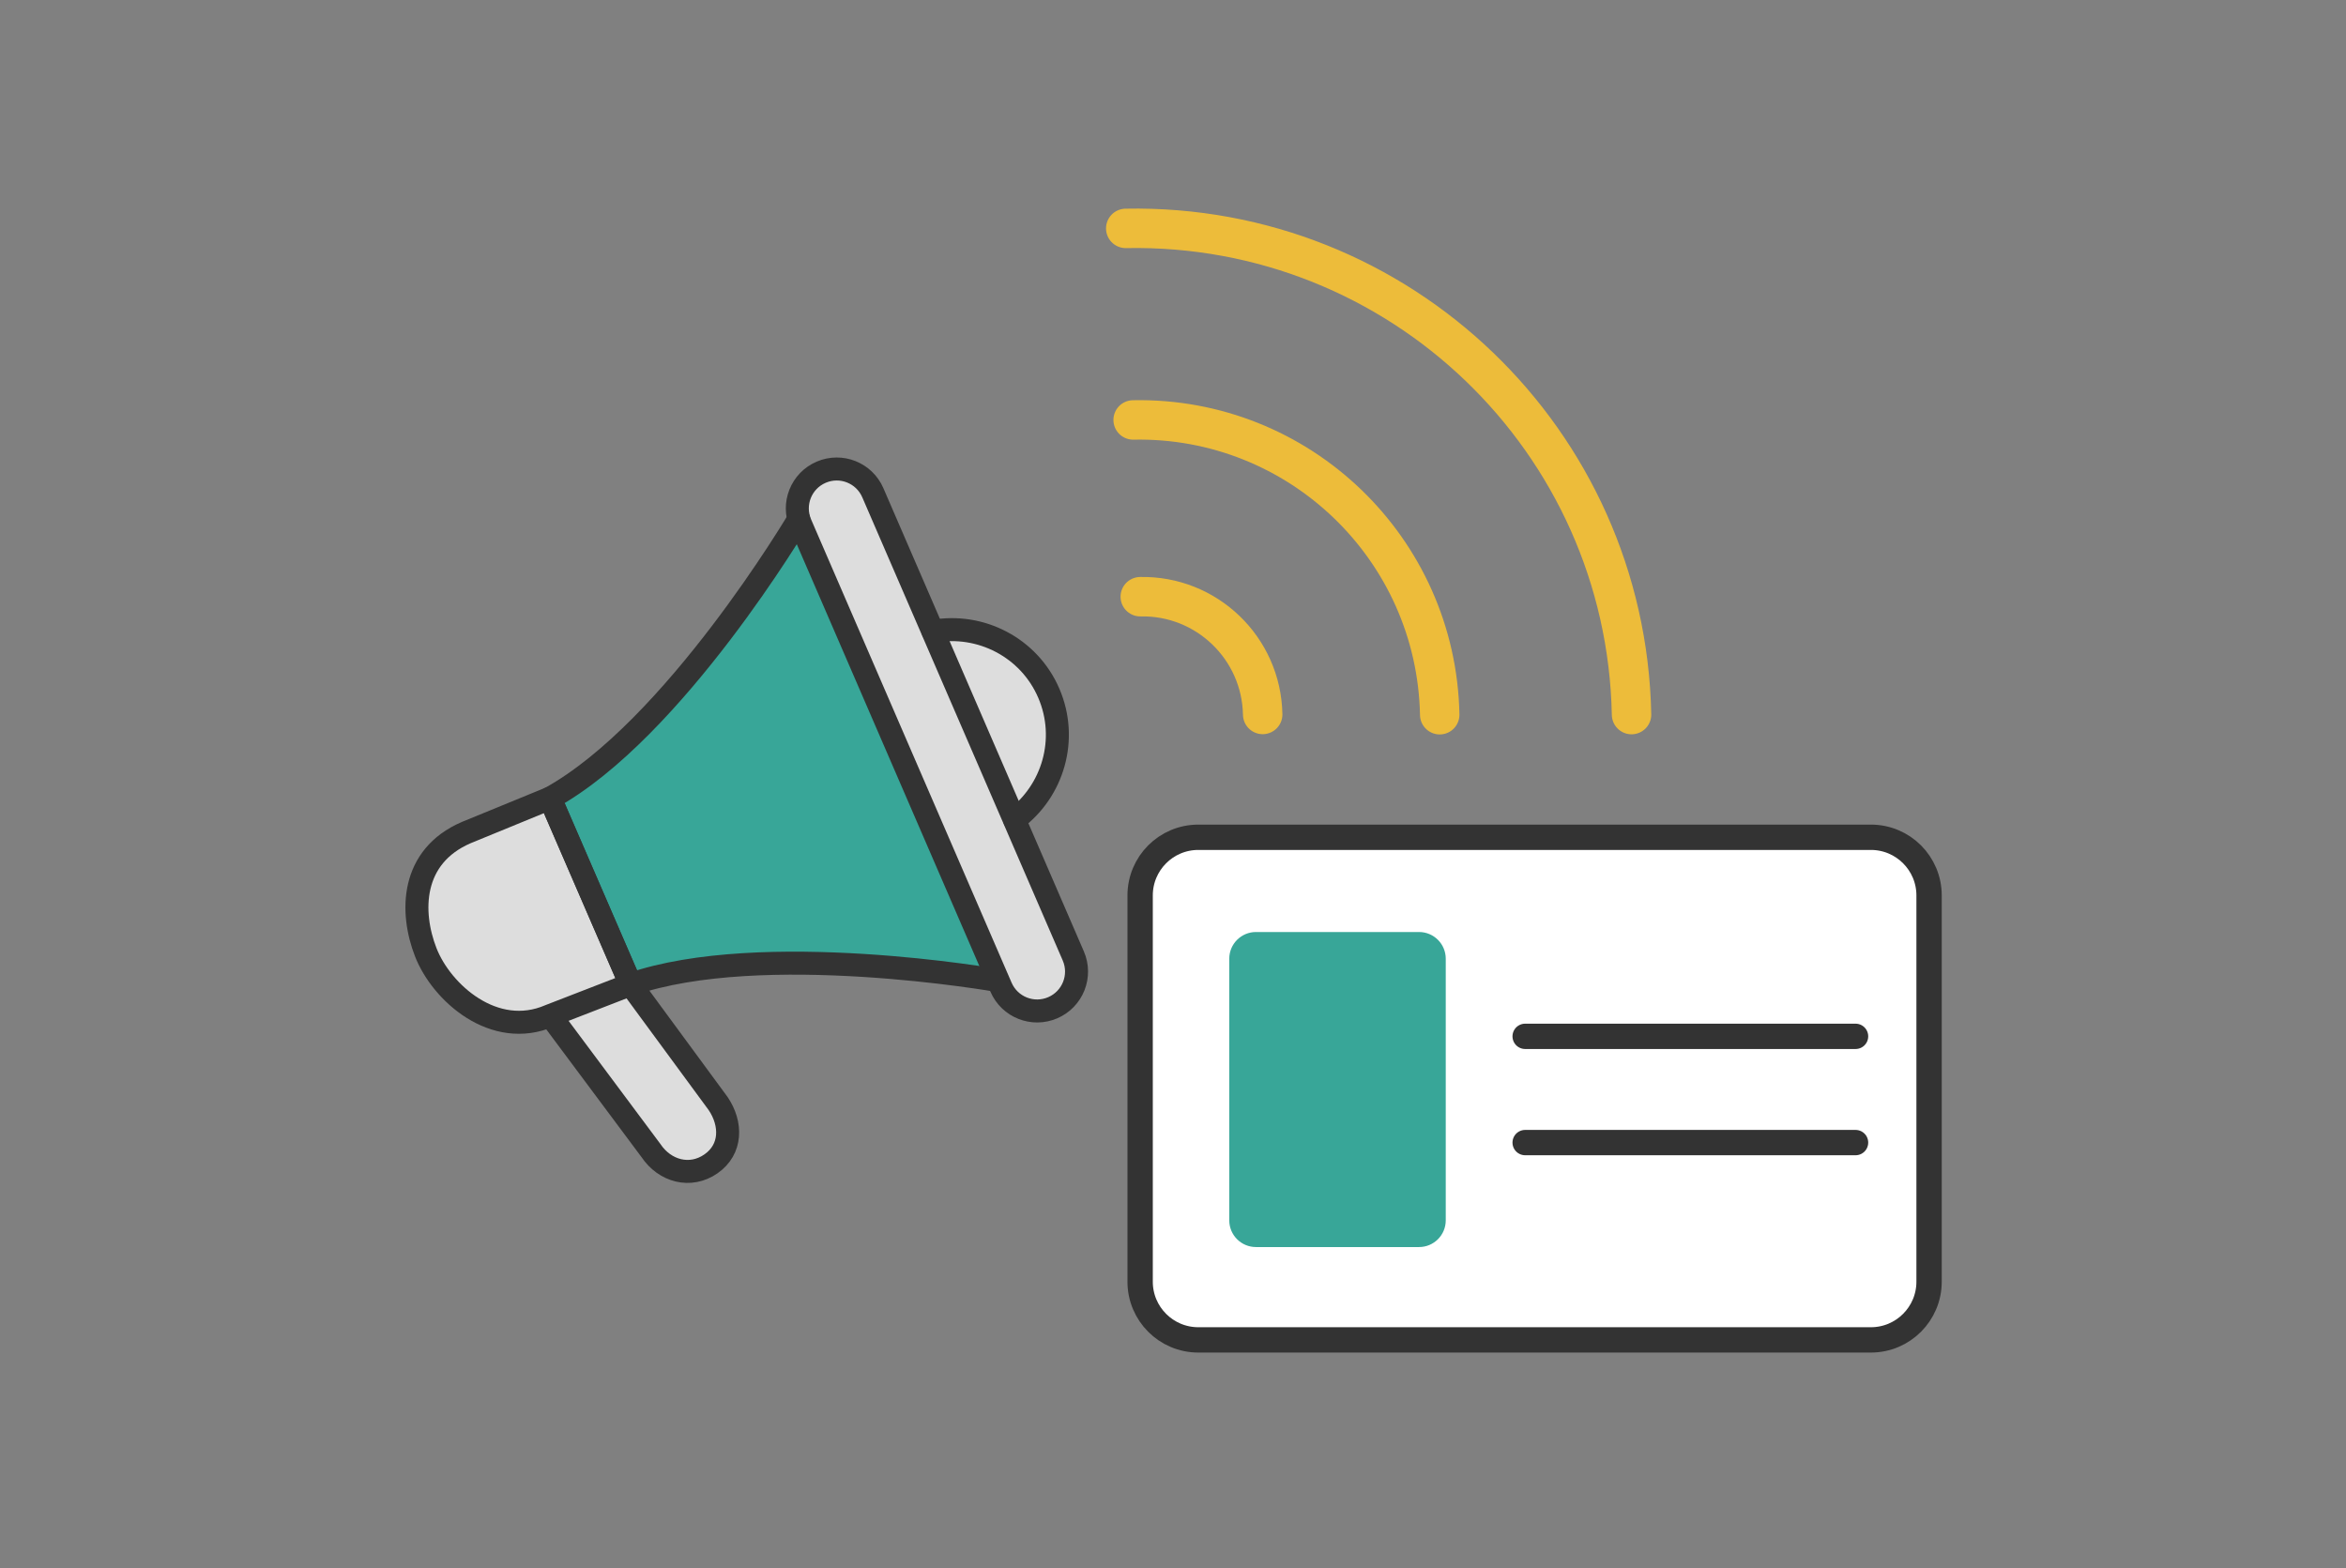
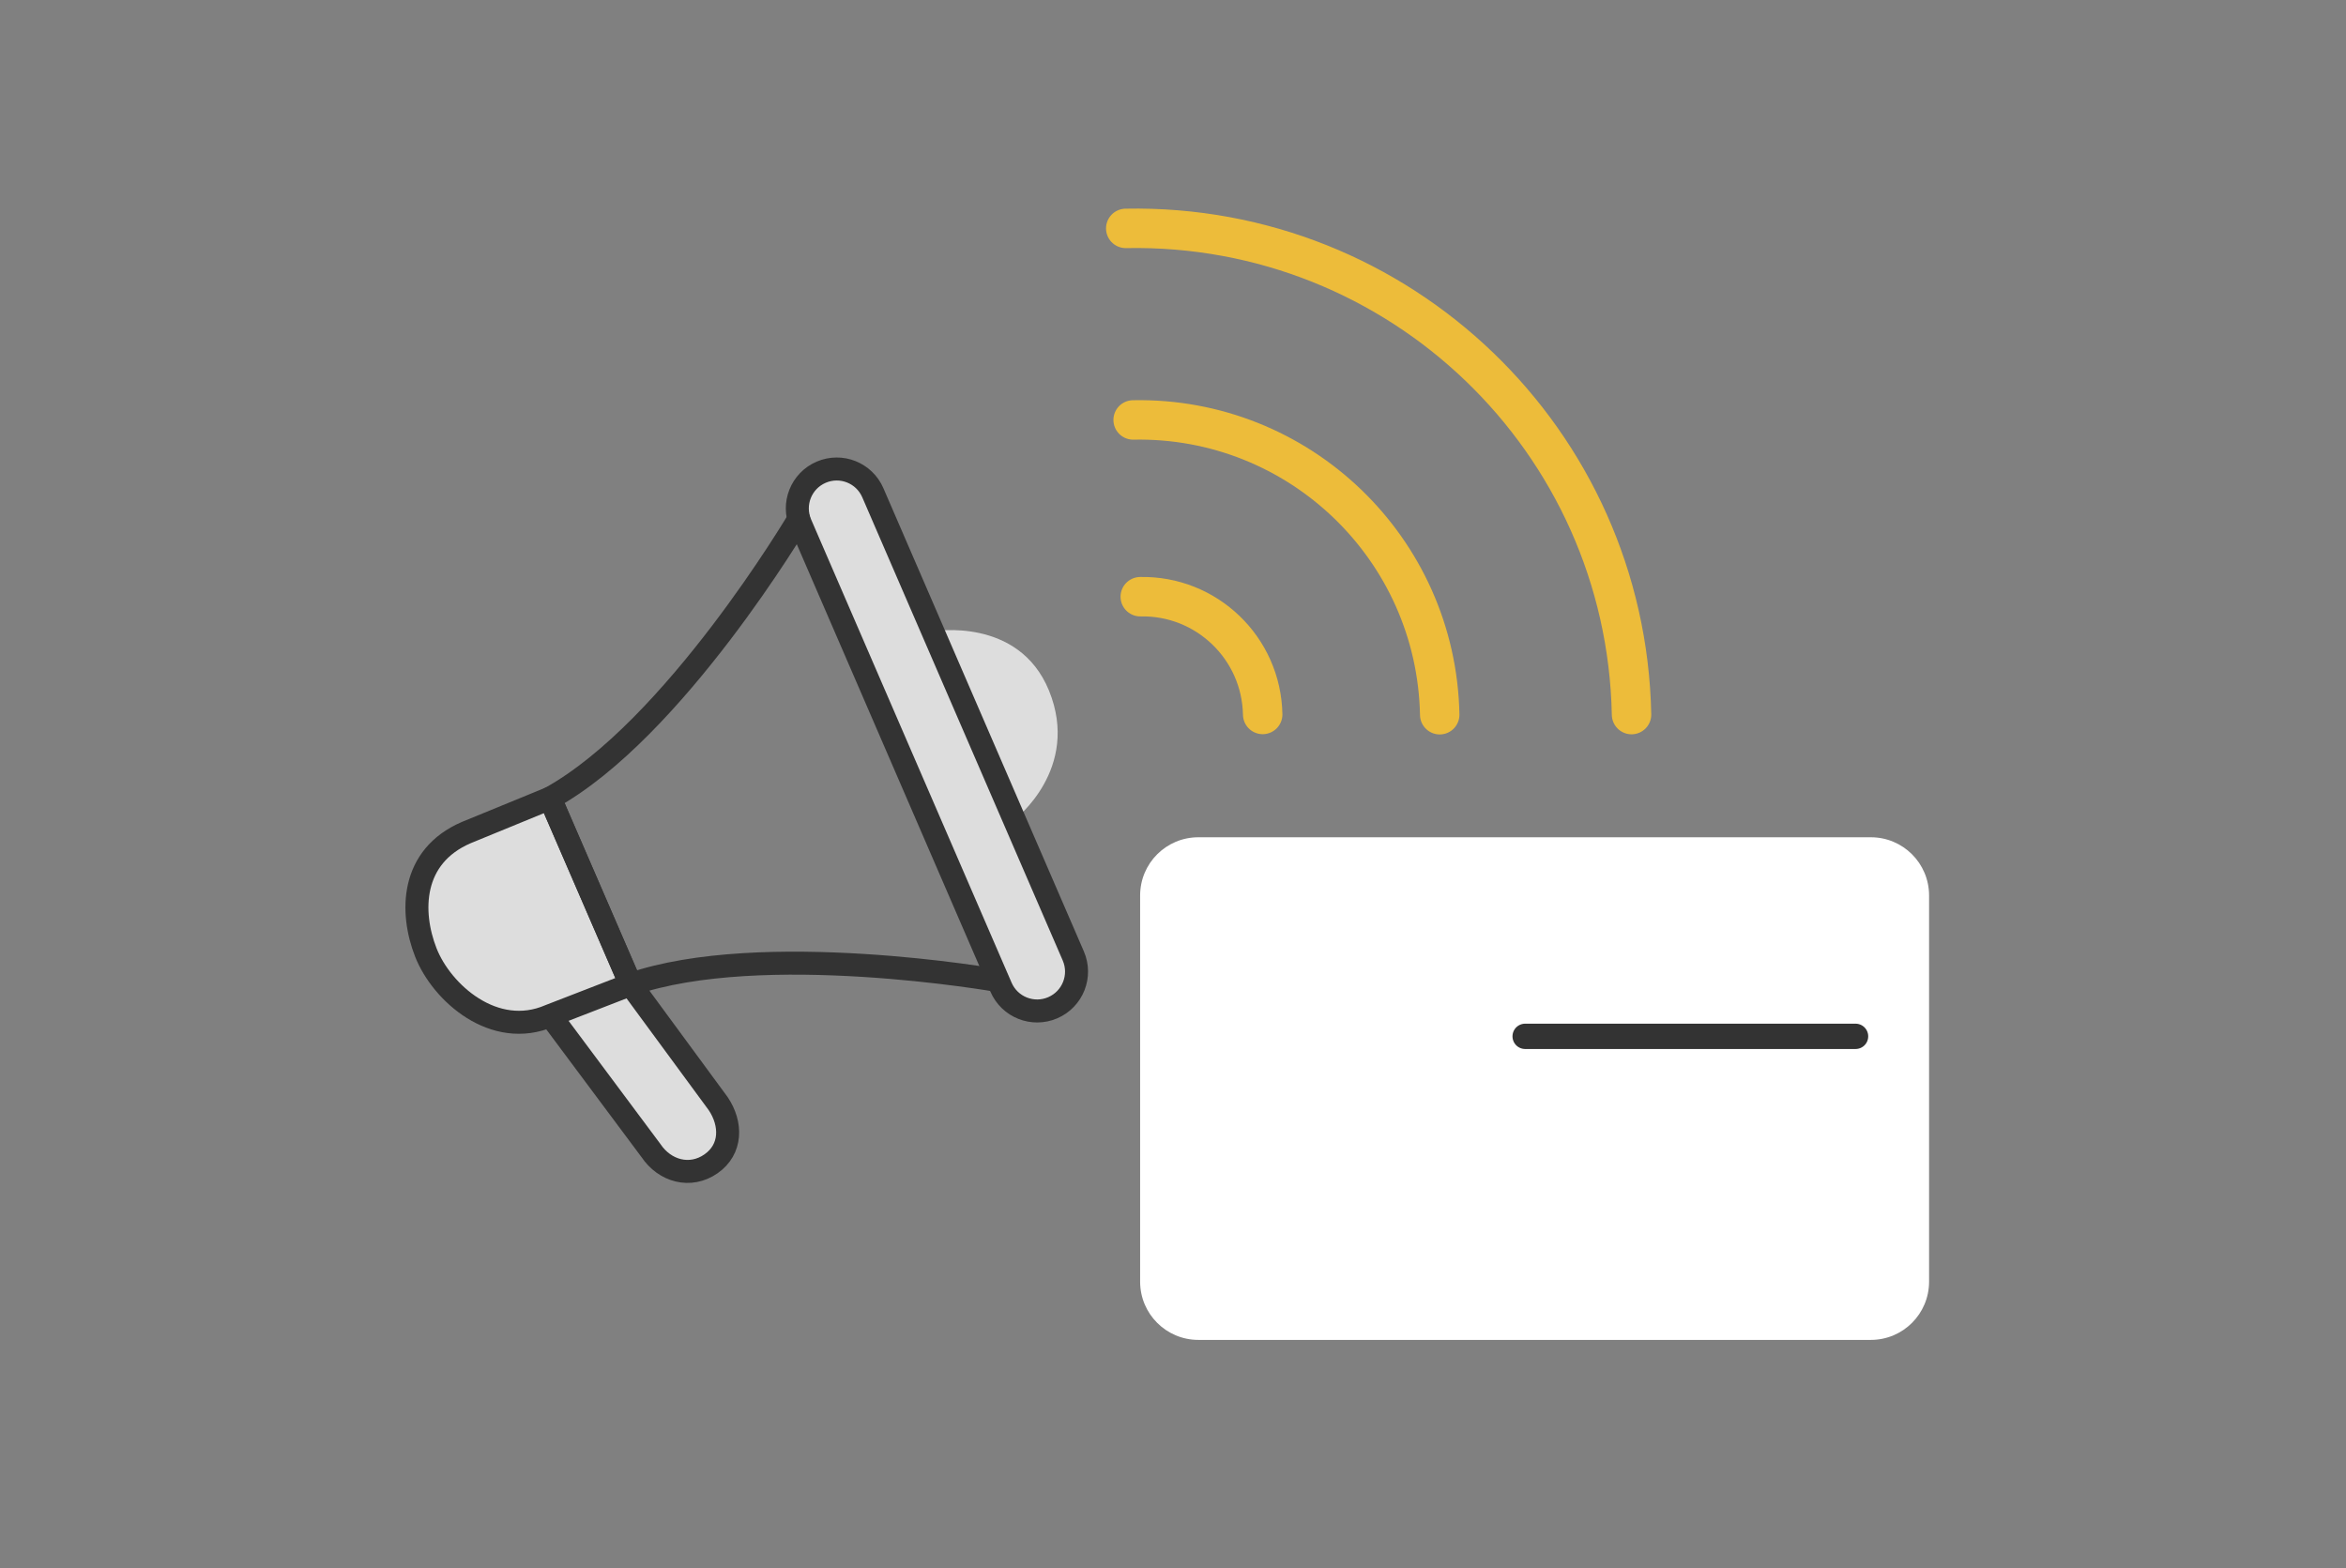
<svg xmlns="http://www.w3.org/2000/svg" width="184" height="123" viewBox="0 0 184 123" fill="none">
  <rect x="0" y="0" width="184" height="123" fill="#808080" stroke="none" />
  <path d="M146.736 65.671H93.986C91.466 65.671 89.422 67.714 89.422 70.235V100.529C89.422 103.05 91.466 105.094 93.986 105.094H146.736C149.257 105.094 151.3 103.05 151.3 100.529V70.235C151.3 67.714 149.257 65.671 146.736 65.671Z" fill="white" />
  <path d="M89.433 46.802C94.631 46.695 98.937 50.829 99.034 56.038" stroke="#EDBC3A" stroke-width="3.093" stroke-linecap="round" stroke-linejoin="round" />
  <path d="M88.874 32.938C101.901 32.68 112.661 43.033 112.919 56.059" stroke="#EDBC3A" stroke-width="3.093" stroke-linecap="round" stroke-linejoin="round" />
  <path d="M88.294 17.914C109.783 17.495 127.535 34.56 127.964 56.048" stroke="#EDBC3A" stroke-width="3.093" stroke-linecap="round" stroke-linejoin="round" />
-   <path d="M146.736 65.671H93.986C91.466 65.671 89.422 67.714 89.422 70.235V100.529C89.422 103.05 91.466 105.094 93.986 105.094H146.736C149.257 105.094 151.3 103.05 151.3 100.529V70.235C151.3 67.714 149.257 65.671 146.736 65.671Z" stroke="#333333" stroke-width="1.987" stroke-linecap="round" stroke-linejoin="round" />
  <path d="M119.62 81.285H145.533" stroke="#333333" stroke-width="1.987" stroke-linecap="round" stroke-linejoin="round" />
-   <path d="M119.62 89.618H145.533" stroke="#333333" stroke-width="1.987" stroke-linecap="round" stroke-linejoin="round" />
-   <path d="M111.298 73.102H98.507C97.351 73.102 96.413 74.04 96.413 75.196V95.718C96.413 96.875 97.351 97.812 98.507 97.812H111.298C112.454 97.812 113.392 96.875 113.392 95.718V75.196C113.392 74.04 112.454 73.102 111.298 73.102Z" fill="#38A698" />
  <path d="M73.174 49.519L79.575 64.285C79.575 64.285 84.783 60.312 82.27 54.158C79.886 48.338 73.174 49.519 73.174 49.519Z" fill="#DDDDDD" />
-   <path d="M62.639 40.842L78.232 76.904C78.232 76.904 66.645 75.153 58.547 75.701C53.221 76.066 49.462 77.215 49.462 77.215L43.137 62.61C43.137 62.61 46.745 61.171 50.536 57.036C57.119 49.841 62.639 40.853 62.639 40.853V40.842Z" fill="#38A698" />
  <path d="M43.137 62.599C43.137 62.599 39.153 64.146 36.565 65.295C33.976 66.444 31.109 69.859 33.805 75.454C37.187 82.488 43.115 79.674 43.115 79.674C43.115 79.674 50.267 89.554 51.363 90.725C52.458 91.895 54.928 91.981 55.777 91.283C57.28 90.059 57.259 88.201 56.528 86.612C56.067 85.613 49.473 77.215 49.473 77.215L43.148 62.61L43.137 62.599Z" fill="#DDDDDD" />
  <path d="M49.591 77.397L56.325 86.558C57.398 88.147 57.398 90.145 55.766 91.283C54.134 92.421 52.136 91.852 51.062 90.252L43.384 79.953" stroke="#333333" stroke-width="1.804" stroke-linecap="round" stroke-linejoin="round" />
  <path d="M78.071 76.528L62.789 41.1C62.113 39.532 62.832 37.717 64.4 37.04C65.968 36.364 67.783 37.083 68.459 38.651L83.741 74.079C84.418 75.647 84.364 78.278 82.528 78.826C80.691 79.374 78.737 78.096 78.06 76.528H78.071Z" fill="#DDDDDD" />
  <path d="M78.511 77.43L62.789 41.1C62.113 39.532 62.832 37.717 64.4 37.04C65.968 36.364 67.783 37.083 68.459 38.651L84.181 74.981C84.858 76.549 84.138 78.364 82.57 79.041C81.003 79.717 79.188 78.998 78.511 77.43Z" stroke="#333333" stroke-width="1.804" stroke-linecap="round" stroke-linejoin="round" />
  <path d="M78.232 76.903C78.232 76.903 59.75 73.65 49.462 77.215L43.137 62.61C52.877 57.251 62.639 40.734 62.639 40.734" stroke="#333333" stroke-width="1.804" stroke-linecap="round" stroke-linejoin="round" />
  <path d="M33.397 74.702C34.632 77.859 38.755 81.553 43.115 79.674L49.462 77.215L43.137 62.61L36.565 65.305C32.205 67.185 32.162 71.545 33.397 74.702Z" stroke="#333333" stroke-width="1.804" stroke-linecap="round" stroke-linejoin="round" />
-   <path d="M79.575 64.285C82.592 62.051 83.806 57.971 82.259 54.373C80.713 50.775 76.89 48.842 73.185 49.519" stroke="#333333" stroke-width="1.804" stroke-linecap="round" stroke-linejoin="round" />
</svg>